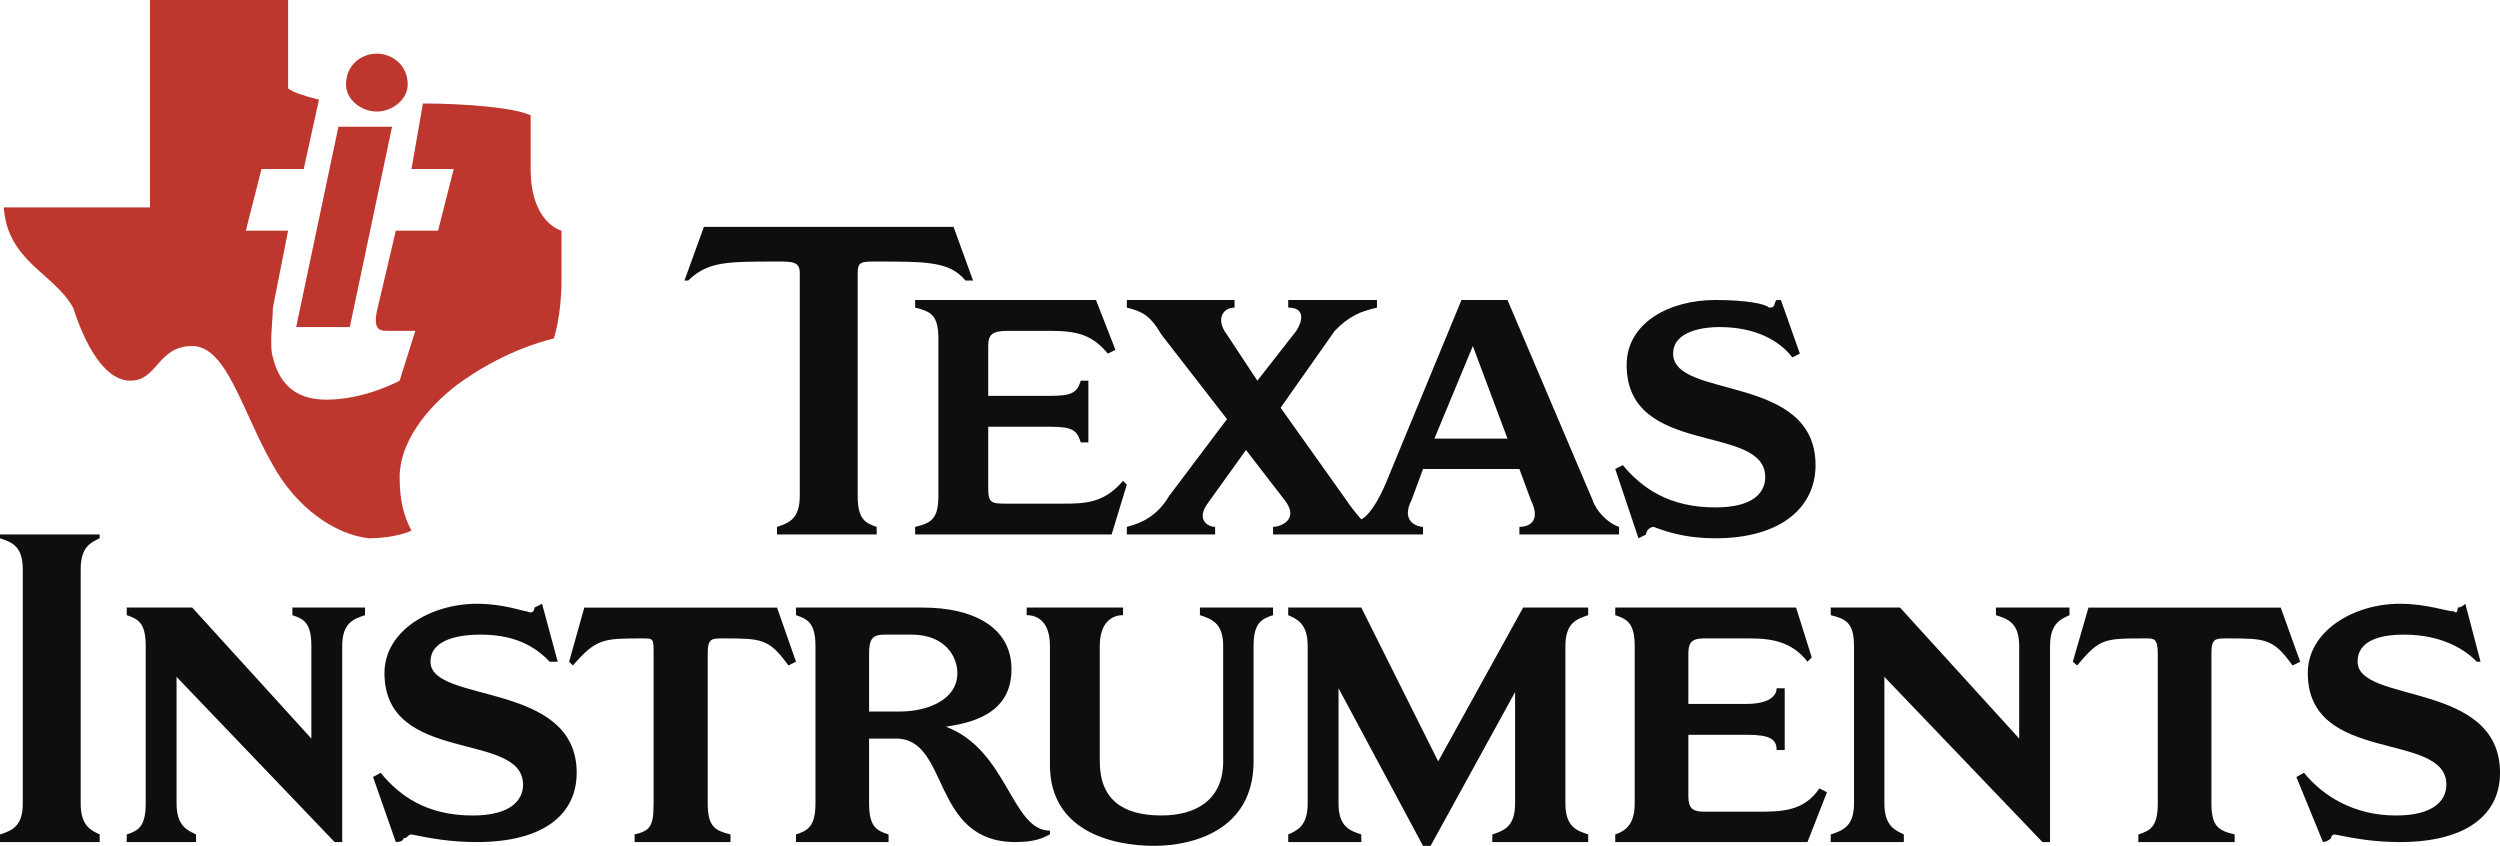
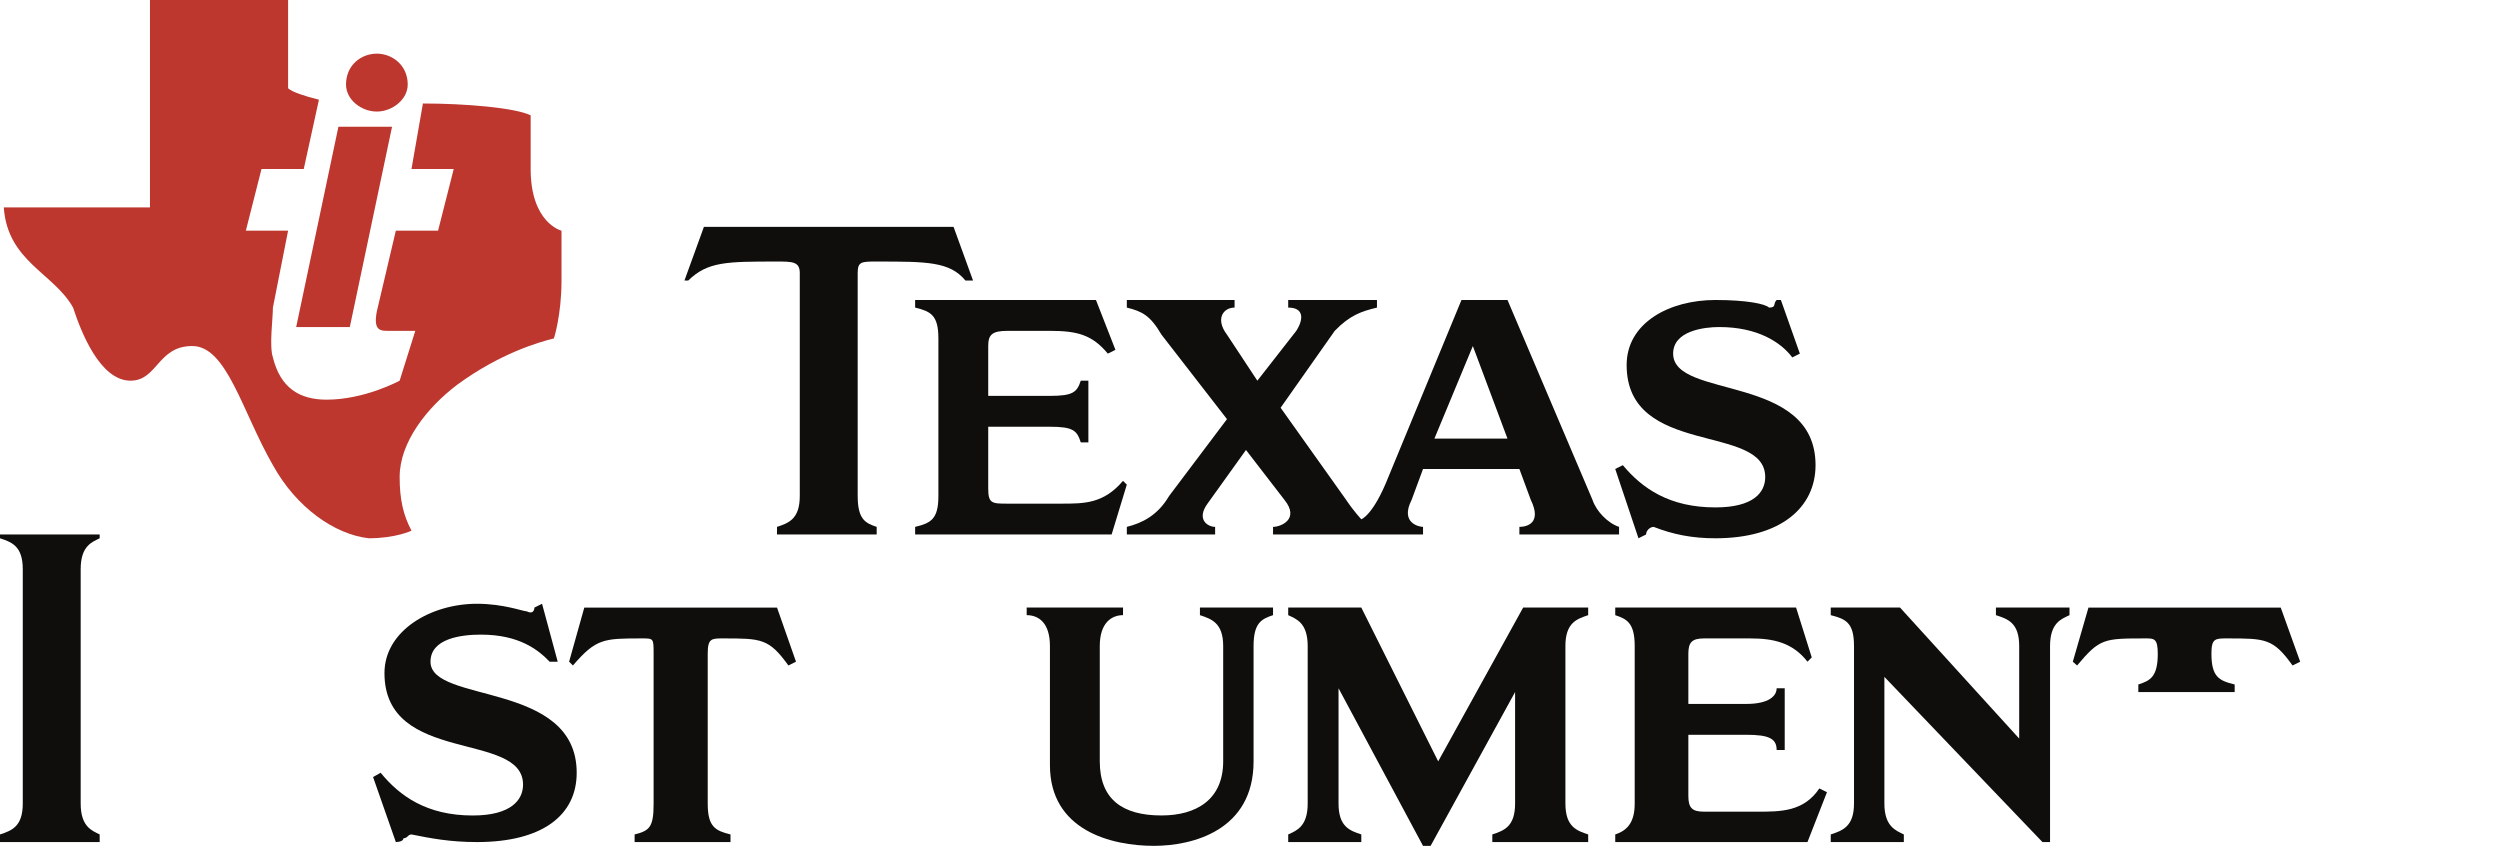
<svg xmlns="http://www.w3.org/2000/svg" version="1.1" id="svg7217" x="0px" y="0px" width="236.453px" height="80px" viewBox="253.821 97.657 236.453 80" enable-background="new 253.821 97.657 236.453 80" xml:space="preserve">
  <g id="layer1" transform="translate(-1324.226,767.125)">
    <g id="g7585" transform="translate(17.717,17.776)">
      <path id="path10" fill="#BE372F" d="M1600.33-677.456c3.995,0,8.754,0.403,10.19,1.122c0,1.077,0,4.714,0,5.072    c0,5.118,2.918,5.837,2.918,5.837s0,2.2,0,4.714c0,3.277-0.719,5.477-0.719,5.477c-1.481,0.359-5.117,1.437-9.113,4.354    c-2.918,2.2-5.477,5.477-5.477,8.754c0,2.156,0.358,3.637,1.122,5.074c0,0-1.481,0.719-4.04,0.719    c-3.232-0.359-6.869-2.92-9.068-6.914c-2.918-5.073-4.354-11.269-7.632-11.269s-3.277,3.277-5.837,3.277    c-2.918,0-4.714-4.714-5.432-6.914c-1.841-3.277-6.195-4.354-6.555-9.473h13.827c0-7.632,0-11.986,0-19.618    c5.073,0,7.991,0,13.064,0v8.35c0.403,0.359,1.481,0.719,2.918,1.078l-1.437,6.554h-3.996l-1.481,5.837h3.996l-1.437,7.272    c0,1.077-0.359,3.637,0,4.714c0.718,2.918,2.559,3.995,5.072,3.995c3.637,0,6.914-1.795,6.914-1.795l1.481-4.714    c-0.719,0-1.841,0-2.559,0c-0.719,0-1.438,0-1.078-1.841l1.796-7.632h3.995l1.482-5.837h-3.996L1600.33-677.456" />
      <path id="path14" fill="#BE372F" d="M1592.338-675.257h5.073l-3.995,18.945h-5.073L1592.338-675.257" />
      <path id="path18" fill="#BE372F" d="M1595.975-682.17c1.437,0,2.918,1.077,2.918,2.918c0,1.437-1.481,2.559-2.918,2.559    c-1.481,0-2.918-1.122-2.918-2.559C1593.057-681.092,1594.493-682.17,1595.975-682.17" />
      <path id="path22" fill="#0F0E0C" d="M1722.574-658.87c2.918,0,4.713,0.358,5.072,0.718c0.719,0,0.359-0.359,0.719-0.718h0.404    l1.795,5.072l-0.717,0.359c-1.078-1.437-3.277-2.873-6.914-2.873c-1.438,0-4.355,0.359-4.355,2.514    c0,4.354,13.469,1.841,13.469,10.551c0,3.994-3.277,6.914-9.473,6.914c-2.199,0-3.996-0.359-5.836-1.078    c-0.359,0-0.719,0.359-0.719,0.719l-0.719,0.359l-2.199-6.555l0.719-0.359c1.84,2.199,4.398,3.994,8.754,3.994    c3.637,0,4.713-1.436,4.713-2.873c0-5.117-13.107-1.84-13.107-10.595C1714.18-656.716,1718.219-658.87,1722.574-658.87" />
      <path id="path26" fill="#0F0E0C" d="M1646.884-636.692v-0.719c1.481-0.359,2.2-0.719,2.2-2.918v-14.905    c0-2.199-0.719-2.559-2.2-2.918v-0.718h17.104l1.841,4.713l-0.719,0.359c-1.481-1.795-2.918-2.154-5.477-2.154    c-0.359,0-3.995,0-3.995,0c-1.482,0-1.841,0.359-1.841,1.437v4.714h5.836c2.2,0,2.559-0.359,2.918-1.437h0.719v5.835h-0.719    c-0.359-1.122-0.718-1.48-2.918-1.48h-5.836v5.836c0,1.438,0.358,1.438,1.841,1.438c0,0,4.713,0,5.072,0    c2.2,0,3.995,0,5.836-2.156l0.359,0.359l-1.437,4.715H1646.884" />
      <path id="path30" fill="#0F0E0C" d="M1641.452-640.329c0,2.199,0.718,2.559,1.796,2.918v0.719h-9.428v-0.719    c1.077-0.359,2.154-0.719,2.154-2.918v-21.101c0-1.077-0.718-1.077-2.154-1.077c-4.759,0-6.555,0-8.396,1.796h-0.359l1.841-5.073    h23.614l1.841,5.073h-0.719c-1.481-1.796-3.637-1.796-8.395-1.796c-1.437,0-1.796,0-1.796,1.077V-640.329" />
      <path id="path34" fill="#0F0E0C" d="M1676.379-647.602l-6.195-7.99c-1.077-1.841-1.841-2.2-3.277-2.56v-0.718h10.191v0.718    c-1.078,0-1.841,1.077-0.719,2.56l2.873,4.354l3.682-4.714c0.719-1.123,0.719-2.2-0.764-2.2v-0.718h8.395v0.718    c-1.48,0.359-2.559,0.719-3.994,2.2l-5.119,7.272l6.195,8.71c0.719,1.076,1.438,1.84,1.438,1.84s1.121-0.359,2.559-3.996    l6.914-16.744h4.354l8.037,18.9c0.359,1.076,1.436,2.199,2.514,2.559v0.719h-9.428v-0.719c0.719,0,2.154-0.359,1.078-2.559    l-1.078-2.918h-9.113l-1.078,2.918c-1.121,2.199,0.719,2.559,1.078,2.559v0.719h-14.186v-0.719c0.717,0,2.559-0.719,1.076-2.559    l-3.636-4.715l-3.637,5.074c-1.077,1.48,0,2.199,0.719,2.199v0.719h-8.351v-0.719c1.437-0.359,2.918-1.078,3.995-2.918    L1676.379-647.602z M1699.633-654.515l-3.635,8.755h6.912L1699.633-654.515" />
      <path id="path38" fill="#0F0E0C" d="M1562.484-633.417c0-2.199-1.077-2.559-2.154-2.916v-0.359h9.427v0.359    c-0.718,0.357-1.796,0.717-1.796,2.916v22.178c0,2.201,1.078,2.559,1.796,2.918v0.719h-9.427v-0.719    c1.077-0.359,2.154-0.717,2.154-2.918V-633.417" />
-       <path id="path42" fill="#0F0E0C" d="M1592.697-607.602h-0.718l-14.949-15.623v11.986c0,2.201,1.122,2.559,1.84,2.918v0.719h-6.554    v-0.719c1.077-0.359,1.795-0.717,1.795-2.918v-14.904c0-2.199-0.718-2.559-1.795-2.918v-0.719h6.195l11.268,12.391v-8.754    c0-2.199-0.718-2.559-1.796-2.918v-0.719h6.869v0.719c-1.077,0.359-2.155,0.719-2.155,2.918V-607.602" />
      <path id="path46" fill="#0F0E0C" d="M1678.894-615.233c0,6.553-5.792,7.99-9.429,7.99c-3.995,0-9.831-1.438-9.831-7.633v-11.268    c0-2.199-1.077-2.918-2.2-2.918v-0.719h9.113v0.719c-1.077,0-2.199,0.719-2.199,2.918v10.91c0,3.635,2.199,5.117,5.836,5.117    c3.277,0,5.836-1.482,5.836-5.117v-10.91c0-2.199-1.122-2.559-2.199-2.918v-0.719h6.914v0.719    c-1.078,0.359-1.841,0.719-1.841,2.918V-615.233" />
      <path id="path50" fill="#0F0E0C" d="M1622.148-625.424c0-1.438,0-1.438-1.077-1.438c-3.637,0-4.354,0-6.555,2.561l-0.359-0.359    l1.437-5.119h18.228l1.795,5.119l-0.718,0.359c-1.841-2.561-2.559-2.561-6.195-2.561c-1.077,0-1.437,0-1.437,1.438v14.186    c0,2.201,0.718,2.559,2.155,2.918v0.719h-9.069v-0.719c1.438-0.359,1.796-0.717,1.796-2.918V-625.424" />
      <path id="path54" fill="#0F0E0C" d="M1605.447-630.139c2.514,0,4.354,0.719,4.714,0.719c0.718,0.359,0.718-0.359,0.718-0.359    l0.719-0.359l1.481,5.479h-0.763c-1.078-1.123-2.874-2.561-6.51-2.561c-1.841,0-4.759,0.359-4.759,2.561    c0,3.994,13.827,1.795,13.827,10.504c0,4.041-3.277,6.555-9.428,6.555c-2.559,0-4.399-0.359-6.195-0.719    c-0.359,0-0.359,0.359-0.764,0.359c0,0.359-0.718,0.359-0.718,0.359l-2.155-6.15l0.719-0.404c1.796,2.199,4.354,4.041,8.709,4.041    c3.637,0,4.759-1.482,4.759-2.918c0-5.119-13.108-1.842-13.108-10.551C1596.693-627.579,1601.048-630.139,1605.447-630.139" />
      <path id="path58" fill="#0F0E0C" d="M1708.389-611.239c0,2.201,1.076,2.559,2.154,2.918v0.719h-9.068v-0.719    c1.078-0.359,2.154-0.717,2.154-2.918v-10.549l-7.99,14.545h-0.719l-7.99-14.904v10.908c0,2.201,1.076,2.559,2.154,2.918v0.719    h-6.914v-0.719c0.764-0.359,1.842-0.717,1.842-2.918v-14.904c0-2.199-1.078-2.559-1.842-2.918v-0.719h6.914l7.271,14.547    l8.037-14.547h6.15v0.719c-1.078,0.359-2.154,0.719-2.154,2.918V-611.239" />
      <path id="path62" fill="#0F0E0C" d="M1754.225-607.602h-0.719l-14.949-15.623v11.986c0,2.201,1.123,2.559,1.84,2.918v0.719h-6.914    v-0.719c1.078-0.359,2.201-0.717,2.201-2.918v-14.904c0-2.199-0.764-2.559-2.201-2.918v-0.719h6.555l11.27,12.391v-8.754    c0-2.199-1.078-2.559-2.201-2.918v-0.719h6.959v0.719c-0.762,0.359-1.84,0.719-1.84,2.918V-607.602" />
      <path id="path66" fill="#0F0E0C" d="M1713.102-607.602v-0.719c1.078-0.359,1.84-1.076,1.84-2.918v-14.904    c0-2.199-0.762-2.559-1.84-2.918v-0.719h17.104l1.482,4.715l-0.404,0.404c-1.436-1.842-3.277-2.201-5.432-2.201    c-0.359,0-4.355,0-4.355,0c-1.121,0-1.48,0.359-1.48,1.438v4.758h5.477c2.154,0,2.873-0.762,2.873-1.48h0.764v5.836h-0.764    c0-1.078-0.719-1.438-2.873-1.438h-5.477v5.791c0,1.123,0.359,1.482,1.48,1.482c0,0,4.715,0,5.074,0c2.199,0,4.354,0,5.836-2.199    l0.719,0.359l-1.842,4.713H1713.102" />
-       <path id="path70" fill="#0F0E0C" d="M1764.414-625.424c0-1.438-0.357-1.438-1.121-1.438c-3.996,0-4.355,0-6.51,2.561l-0.404-0.359    l1.48-5.119h18.184l1.84,5.119l-0.719,0.359c-1.84-2.561-2.559-2.561-6.195-2.561c-1.123,0-1.48,0-1.48,1.438v14.186    c0,2.201,0.717,2.559,2.199,2.918v0.719h-9.113v-0.719c1.123-0.359,1.84-0.717,1.84-2.918V-625.424" />
-       <path id="path74" fill="#0F0E0C" d="M1787.311-630.139c2.559,0,4.398,0.719,5.117,0.719c0.359,0.359,0.359-0.359,0.359-0.359    c0.359,0,0.719-0.359,0.719-0.359l1.436,5.479h-0.357c-1.078-1.123-3.277-2.561-6.869-2.561c-1.84,0-4.4,0.359-4.4,2.561    c0,3.994,13.469,1.795,13.469,10.504c0,4.041-3.277,6.555-9.473,6.555c-2.514,0-4.355-0.359-6.15-0.719    c-0.359,0-0.359,0.359-0.359,0.359c-0.404,0.359-0.764,0.359-0.764,0.359l-2.514-6.15l0.719-0.404    c1.795,2.199,4.713,4.041,8.709,4.041c3.637,0,4.758-1.482,4.758-2.918c0-5.119-13.107-1.842-13.107-10.551    C1778.602-627.579,1782.955-630.139,1787.311-630.139" />
-       <path id="path78" fill="#0F0E0C" d="M1647.603-629.78c4.759,0,8.395,1.842,8.395,5.836c0,4.355-3.995,5.074-6.195,5.434    c5.837,2.199,6.195,9.83,9.832,9.83v0.359c-0.719,0.359-1.437,0.719-3.277,0.719c-7.991,0-6.195-9.787-11.269-9.787h-2.559v6.15    c0,2.201,0.719,2.559,1.841,2.918v0.719h-8.755v-0.719c1.078-0.359,1.841-0.717,1.841-2.918v-14.904    c0-2.199-0.763-2.559-1.841-2.918v-0.719H1647.603z M1642.529-619.948h2.918c2.559,0,5.433-1.076,5.433-3.637    c0-1.48-1.078-3.637-4.355-3.637h-2.514c-1.122,0-1.481,0.359-1.481,1.797V-619.948" />
+       <path id="path70" fill="#0F0E0C" d="M1764.414-625.424c0-1.438-0.357-1.438-1.121-1.438c-3.996,0-4.355,0-6.51,2.561l-0.404-0.359    l1.48-5.119h18.184l1.84,5.119l-0.719,0.359c-1.84-2.561-2.559-2.561-6.195-2.561c-1.123,0-1.48,0-1.48,1.438c0,2.201,0.717,2.559,2.199,2.918v0.719h-9.113v-0.719c1.123-0.359,1.84-0.717,1.84-2.918V-625.424" />
    </g>
  </g>
</svg>